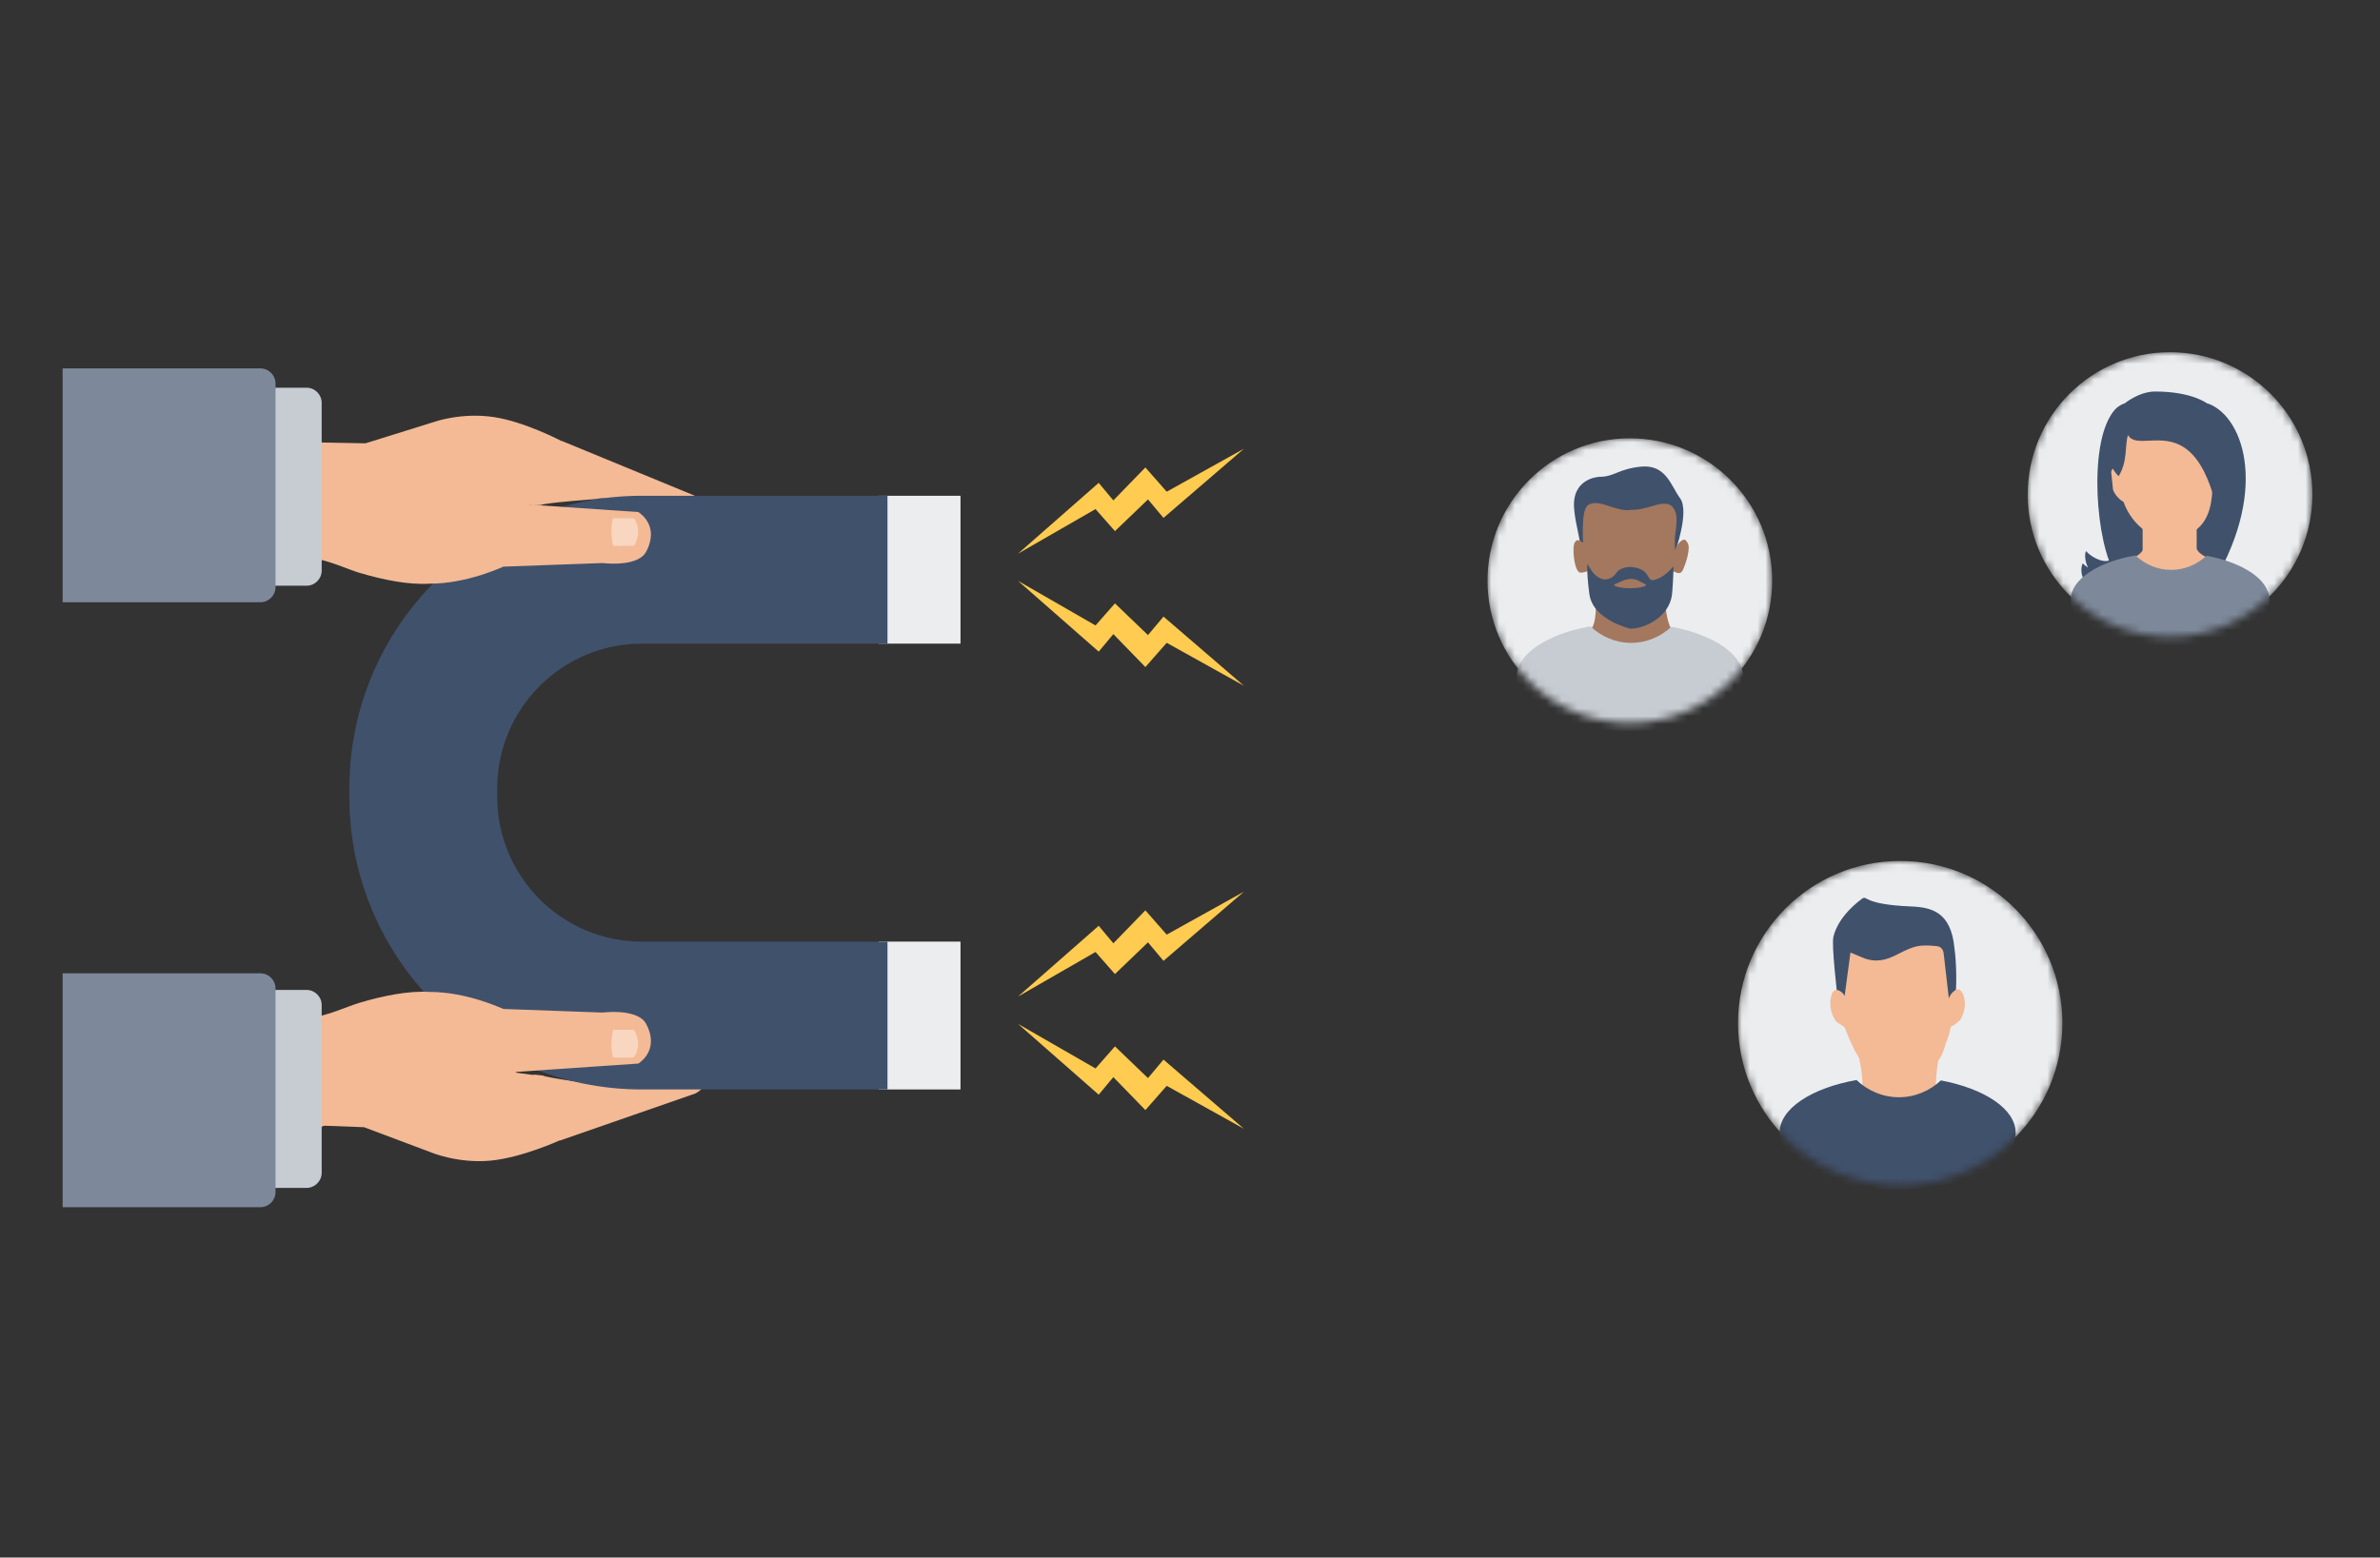
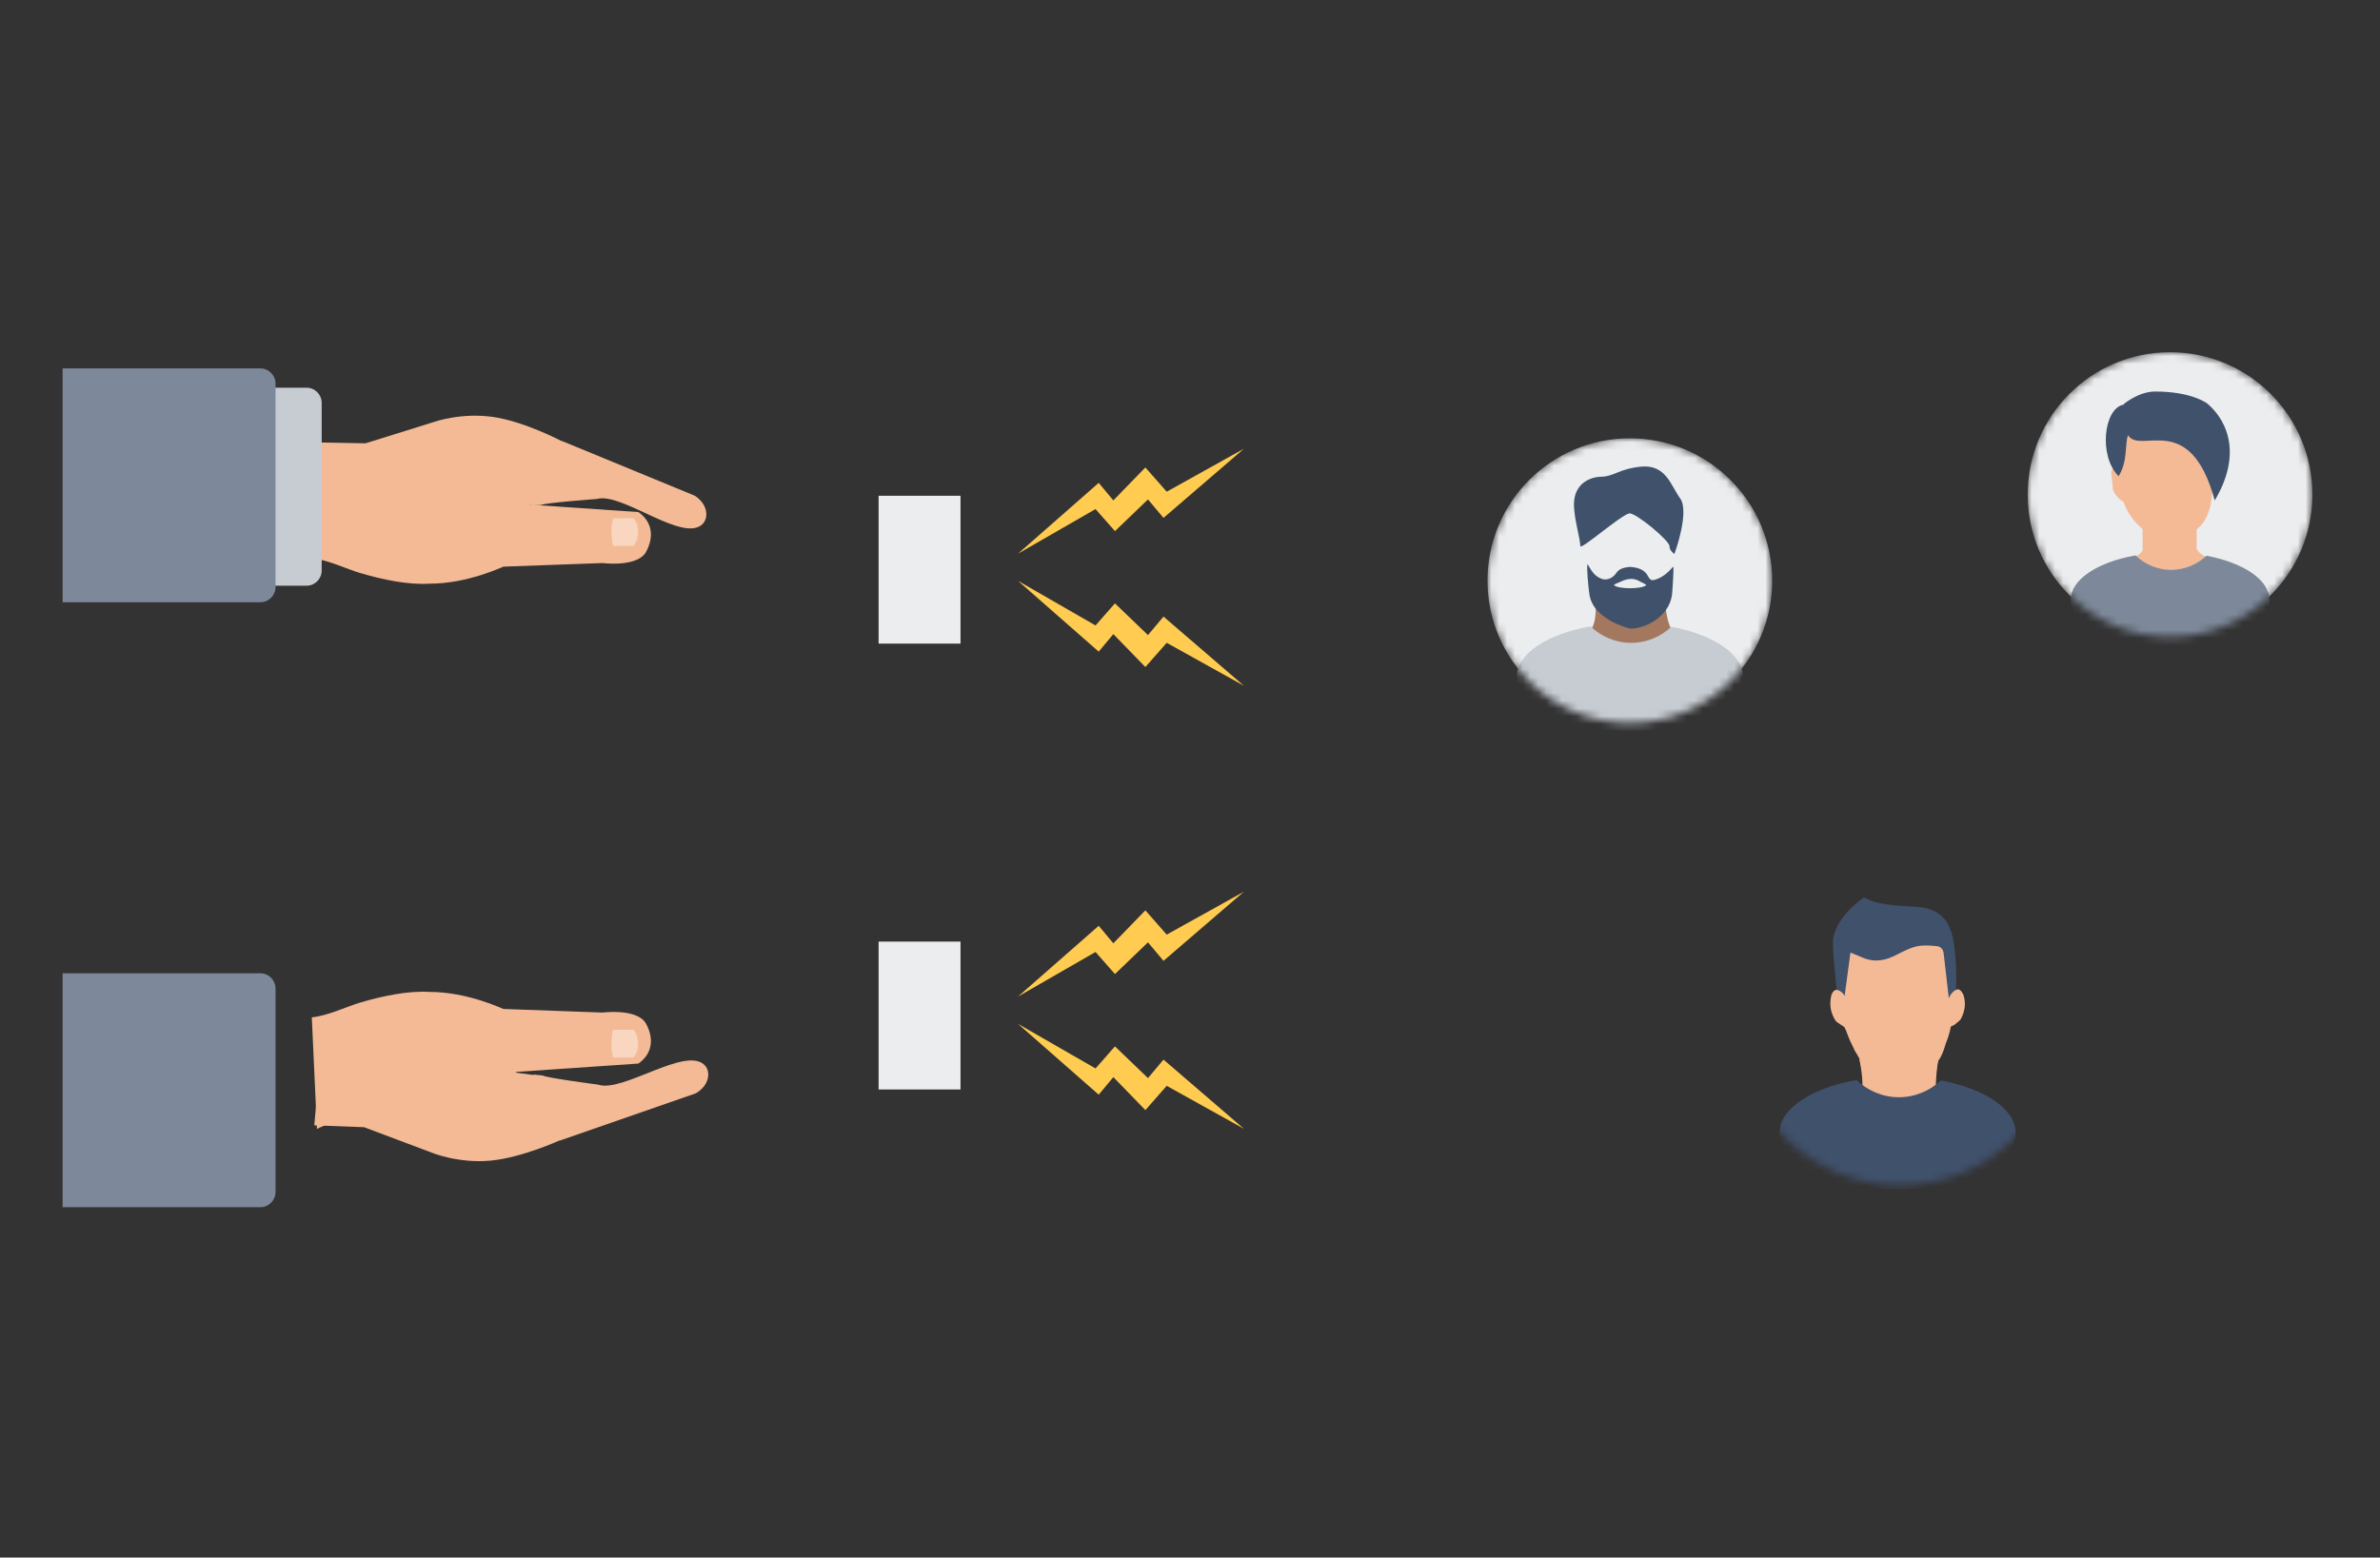
<svg xmlns="http://www.w3.org/2000/svg" fill="none" height="199" viewBox="0 0 304 199" width="304">
  <rect x="0" y="0" width="304" height="199" fill="#333333" stroke="none" />
  <mask id="a" height="37" maskUnits="userSpaceOnUse" width="37" x="259" y="45">
    <path d="m295.365 63.184c0 10.042-8.139 18.181-18.181 18.181-10.041 0-18.184-8.139-18.184-18.181 0-10.042 8.139-18.184 18.184-18.184 10.042 0 18.181 8.143 18.181 18.184z" fill="#c7ccd3" />
  </mask>
  <mask id="b" height="42" maskUnits="userSpaceOnUse" width="42" x="222" y="110">
    <path d="m263.431 130.714c0 11.444-9.277 20.717-20.717 20.717-11.441 0-20.714-9.273-20.714-20.717 0-11.441 9.273-20.714 20.714-20.714 11.44 0 20.717 9.277 20.717 20.714z" fill="#c7ccd3" />
  </mask>
  <mask id="c" height="37" maskUnits="userSpaceOnUse" width="37" x="190" y="56">
    <path d="m226.365 74.184c0 10.042-8.139 18.181-18.181 18.181-10.041 0-18.184-8.143-18.184-18.181 0-10.042 8.143-18.184 18.184-18.184 10.042.004 18.181 8.143 18.181 18.184z" fill="#c7ccd3" />
  </mask>
  <g mask="url(#a)">
    <path d="m295.365 63.184c0 10.042-8.139 18.181-18.181 18.181-10.041 0-18.184-8.139-18.184-18.181 0-10.042 8.139-18.184 18.184-18.184 10.042 0 18.181 8.143 18.181 18.184z" fill="#ecedef" />
-     <path clip-rule="evenodd" d="m282.102 51.584h-10.882c-4.197 1.79-3.947 14.231-1.841 20.025-.899.359-2.468-.602-2.917-1.203-.203.308-.185 1.276.246 2.116-.265-.17-.5-.359-.689-.544-.565 1.25-.083 5.247 8.321 3.131 2.015-.507.366-3.207.518-6.266-1.181-1.189-1.979-2.758-2.312-4.791-1.199-.837-1.569-2.508-1.982-4.131 5.961.511 10.487-1.7 12.723-5.45 1.134 1.413-3.515 12.422-3.309 16.604.022 3.008-.558 4.048 2.095 4.428 7.849-12.346 4.686-22.131.029-23.921z" fill="#40516c" fill-rule="evenodd" />
    <g fill="#f3ba95">
      <path d="m277.171 73.864c1.989 0 3.725-1.065 4.685-2.653-.656-.326-1.141-.703-1.272-1.127v-5.367c-.971.714-2.098 1.145-3.268 1.145-1.319 0-2.584-.551-3.635-1.435v5.86c-.145.359-.583.681-1.171.964.968 1.565 2.689 2.613 4.661 2.613z" />
      <path d="m282.859 53.078-13.165.091 1.123 8.574c0 2.196 1.105 4.356 2.714 5.718 1.048.888 2.316 1.732 3.635 1.732 1.167 0 2.294-.725 3.269-1.439 1.808-1.33 2.171-3.649 2.171-6.012l.543-3.983c-.431-1.526-.141-3.098-.29-4.682z" />
      <path d="m269.883 62.421c0 .529 1.018 1.729 1.543 1.729v-.522c.529 0 .348-1.022.348-1.551v-1.594c0-.529-.427-.953-.956-.953s-1.153.293-1.153.819z" />
      <path d="m272.274 55.847c-.112-.949-.445-1.667-.445-1.667s-.095-.217-.207-.42c-.109-.199-.239-.381-.239-.381l-.776 7.472s.569-.496 1.048-1.395c.406-.718.532-1.692.532-1.692s.214-1.04.087-1.917z" />
    </g>
    <path clip-rule="evenodd" d="m281.976 51.585s-1.932-1.562-6.679-1.562c-2.134 0-3.968 1.562-3.968 1.562-.029.036-.058.076-.083.116-2.519.453-3.24 6.541-.631 9.146 1.192-1.979.754-3.845 1.192-5.251 1.562 2.555 7.926-3.33 11.082 8.342 3.301-5.523 1.928-9.889-.913-12.354z" fill="#40516c" fill-rule="evenodd" />
    <path d="m281.838 71.004c-1.192 1.116-2.783 1.808-4.512 1.808-1.754 0-3.363-.71-4.559-1.852-4.83.855-8.273 3.077-8.273 5.682 0 3.345 5.682 6.059 12.691 6.059 7.008 0 12.69-2.714 12.69-6.059 0-2.562-3.33-4.755-8.037-5.639z" fill="#7d899a" />
  </g>
  <g mask="url(#b)">
-     <path d="m263.431 130.714c0 11.444-9.277 20.717-20.717 20.717-11.441 0-20.714-9.273-20.714-20.717 0-11.441 9.273-20.714 20.714-20.714 11.44 0 20.717 9.277 20.717 20.714z" fill="#ecedef" />
    <path d="m237.761 114.886c-.254.192-2.932 2.124-3.573 4.787-.279 1.171.482 6.962.533 8.208.025.653.681-.242 1.101.189-.072-.758 5.461-5.751 6.563-6.008.768-.182 6.175 3.612 6.124 4.435-.032.58.142.997.091 1.573.04.022.08.043.12.061.152-.391.942-.478 1.029-.887.199-.928.159-4.389-.105-6.078-.428-4.689-2.965-5.251-5.556-5.352-6.468-.265-5.475-1.569-6.327-.928z" fill="#40516c" />
    <path d="m250.702 127.252c-.087-.29-.348-.692-.577-.725-.235-.036-.576.276-.775.511-.214.254-.315.602-.529 1.04-.011-.283-.011-.399-.026-.518-.217-1.903-.445-3.798-.656-5.7-.057-.522-.322-.823-.822-.863-.631-.051-1.272-.112-1.899-.058-1.105.102-2.066.631-3.033 1.116-.141.069-.279.138-.417.203-1.381.663-2.776.808-4.207.156-.384-.178-.783-.326-1.297-.54-.261 1.964-.519 3.867-.78 5.809-.134-.246-.224-.536-.416-.717-.196-.192-.493-.381-.74-.377-.163.003-.413.322-.471.54-.29 1.134-.13 2.221.515 3.207.127.192 1.065.703 1.141.851.319.631.457 1.207.769 1.845.217.442.431.888.645 1.33.021.047.047.098.072.145.058.127.127.308.199.532h10.238c.054-.239.101-.427.145-.532.036-.098.895-1.312 1.275-3.374.026-.141.435-.239.54-.337.261-.246.624-.428.776-.725.46-.88.619-1.848.33-2.819z" fill="#edbda9" />
    <path d="m247.281 139.788c-.304-.472-.007-2.874.268-4.306h-10.016c.399 1.472.772 3.885.228 4.614-.13.174-1.706.746-2.116 1.268l11.035 2.381c-.765-.511 1.315-2.83.601-3.957z" fill="#edbda9" />
    <path d="m247.389 139.717c-.275-.428-.025-3.265.247-4.682l-10.267-.283c.392 1.439.798 4.577.287 5.265-.047.048-.319.178-.558.294-.54.261-1.283.62-1.559.971l-.13.167 11.897 2.565-.562-.376c-.272-.182-.003-.805.283-1.464.362-.848.775-1.805.362-2.457z" fill="#f3ba95" />
    <path d="m247.915 138.041c-1.413 1.326-3.305 2.149-5.363 2.149-2.08 0-3.997-.844-5.418-2.2-5.74 1.019-9.831 3.657-9.831 6.751 0 3.976 6.751 7.201 15.082 7.201 8.328 0 15.079-3.225 15.079-7.201 0-3.044-3.957-5.645-9.549-6.7z" fill="#40516c" />
    <path d="m250.825 127.222c-.094-.315-.38-.772-.681-.815-.018-.004-.036-.004-.055-.004-.34 0-.728.431-.837.562-.137.163-.228.358-.326.579-.065-.587-.137-1.17-.203-1.757-.152-1.287-.308-2.624-.453-3.936-.061-.594-.391-.931-.942-.974l-.123-.011c-.41-.037-.83-.069-1.243-.069-.196 0-.377.007-.551.025-1.036.091-1.953.558-2.837 1.004l-.247.123c-.137.069-.275.138-.413.203-.793.381-1.536.566-2.268.566-.616 0-1.232-.138-1.83-.41-.258-.12-.519-.221-.819-.344-.149-.058-.308-.123-.482-.196l-.156-.065-.743 5.548c-.069-.134-.149-.265-.254-.37-.206-.199-.532-.413-.833-.413-.247.004-.529.392-.595.642-.304 1.192-.123 2.304.533 3.308.073.112.294.261.645.489.181.116.453.298.489.348.164.319.276.62.395.939.109.29.221.591.374.906.145.293.286.583.427.877-.079-.004.935 1.757 1.725 2.355 1.443 1.091 2.696 2.015 4.229 2.015 1.359 0 2.762-.732 3.802-1.674 1.514-1.377 1.641-2.337 2.004-3.399.279-.667.489-1.366.623-2.095.025-.036.17-.101.246-.134.109-.047.203-.087.261-.145.084-.076.178-.148.279-.228.203-.152.41-.312.526-.533.503-.978.619-1.96.333-2.917z" fill="#f3ba95" />
  </g>
  <g mask="url(#c)">
    <path d="m226.365 74.184c0 10.042-8.139 18.181-18.181 18.181-10.041 0-18.184-8.143-18.184-18.181 0-10.042 8.143-18.184 18.184-18.184 10.042.004 18.181 8.143 18.181 18.184z" fill="#ecedef" />
    <path d="m204.344 60.919c-.301 0-3.595.261-3.28 4.073.156 1.924.743 3.693.794 4.776.025.569 5.139-3.943 6.244-4.171.772-.156 5.196 3.493 5.149 4.207-.036.504.573.953.613.971.152-.341 1.895-5.298.793-7.027-1.246-1.663-1.815-4.483-5.135-4.12-2.848.312-3.352 1.29-5.178 1.29z" fill="#40516c" />
    <path d="m202.246 82.043 9.596 2.069c-.659-.446 2.628-2.374 1.91-3.29-.967-1.236-1.17-4.142-.946-4.747-1 1.5-2.685 2.482-4.591 2.482-1.961 0-3.682-1.04-4.671-2.609.018.043.04.087.061.127.377.783.337 3.845-.507 4.421-1.7 1.16-.493 1.094-.852 1.547z" fill="#a3785f" />
-     <path d="m215.14 68.949c-.21-.029-.522.239-.703.449-.192.221-.283.522-.479.902-.014-.243-.01-.881-.025-.986-.138-1.145.895-3.834-.609-4.812-1.38-.544-2.674.641-4.957.641-1.968.337-4.019-1.489-5.472-.645-1.055.613-.602 4.961-.728 4.841-.178-.167-.446-.33-.671-.326-.148.004-.377.279-.428.471-.26.986.095 3.7.823 3.682s.888-.297.906-.152c.225 1.623.047 1.087.207 2.225.463 3.305 5.2 3.678 5.236 3.678 1.982 0 4.921-.852 5.305-3.555.033-.083-.181-.337.084-2.399.014-.123.79.591 1.203.062.268-.341 1.08-2.595.819-3.443-.069-.254-.305-.605-.511-.634z" fill="#a3785f" />
    <path d="m213.726 72.381c-.634.757-1.417 1.453-2.417 1.71-1.109.286-.294-1.45-3.059-1.66-.029-.004-.127-.004-.156 0-1.725.21-1.42.808-2.16 1.308-.405.272-.92.388-1.391.203-.939-.366-1.29-1.076-1.769-1.881-.123.554.08 2.725.24 3.863.464 3.305 5.2 4.396 5.236 4.396 1.982 0 4.921-1.565 5.305-4.269.037-.083.272-3.497.171-3.671zm-3.461 2.388c-.598.518-3.508.518-4.109 0-.102-.087.75-.395.829-.435.87-.438 1.714-.54 2.53-.022.09.058.841.381.75.457z" fill="#40516c" />
    <path d="m213.49 80.076c-1.359 1.272-3.17 2.062-5.142 2.062-1.997 0-3.834-.812-5.196-2.113-5.509.975-9.43 3.504-9.43 6.476 0 3.816 6.476 6.907 14.463 6.907s14.463-3.091 14.463-6.907c0-2.921-3.794-5.414-9.158-6.425z" fill="#c7ccd3" />
  </g>
  <path d="m46.5 144.018-6.356-.239.834-9.357 25.088 2.645 1.942.268.275-.032 1.047.109c.409.297 7.059 1.166 7.059 1.166 3.135 1.098 11.325-5.048 13.662-2.438.761.844.536 2.569-1.189 3.555l-17.336 6.026c-.033.004-.065.007-.101.007 0 0-4.755 2.178-8.744 2.559-4.142.391-7.527-1.015-7.527-1.015z" fill="#f3ba95" />
  <path d="m46.692 56.639-6.36-.116.308 9.389 25.196-1.232 1.957-.156.275.047 1.051-.051c.424-.275 7.114-.768 7.114-.768 3.189-.92 11.024 5.675 13.506 3.203.804-.801.678-2.537-.989-3.617l-16.97-6.994c-.033-.007-.065-.007-.098-.011 0 0-4.624-2.442-8.588-3.044-4.113-.623-7.57.594-7.57.594z" fill="#f3ba95" />
  <path d="m122.687 63.342h-10.462v18.891h10.462z" fill="#ecedef" />
  <path d="m122.687 120.305h-10.462v18.891h10.462z" fill="#ecedef" />
-   <path d="m113.359 120.308h-31.371c-10.19 0-18.474-8.287-18.474-18.474v-1.123c0-10.187 8.288-18.478 18.474-18.478h31.371v-18.891h-31.371c-20.605 0-37.365 16.76-37.365 37.365v1.123c0 20.606 16.764 37.366 37.365 37.366h31.371z" fill="#40516c" />
  <path d="m40.48 144.232-.652-14.253c1.924-.159 4.53-1.395 6.117-1.866 2.979-.884 6.193-1.537 8.889-1.381 4.961 0 9.418 2.196 9.465 2.178l12.647.46c2.961-.293 4.943.283 5.559 1.395 1.058 1.928.841 3.853-.96 5.121l-15.474 1.054s-4.225 1.783-10.832.544l-8.585 3.885c-2.29 1.112-4.341 2.058-6.175 2.863z" fill="#f3ba95" />
  <path d="m78.299 131.57s-.217 1.029-.217 1.979c0 .812.217 1.562.217 1.562h2.638s.612-.638.573-1.819c-.04-1.131-.573-1.722-.573-1.722z" fill="#fff" opacity=".4" />
-   <path d="m39.154 126.479c1.065 0 1.935.869 1.935 1.931v21.428c0 1.065-.87 1.935-1.935 1.935h-5.273c-1.065 0-1.935-.87-1.935-1.935v-21.428c0-1.062.87-1.931 1.935-1.931z" fill="#c7ccd3" />
  <path d="m8 154.238h25.258c1.065 0 1.935-.87 1.935-1.936v-26.011c0-1.066-.87-1.936-1.935-1.936h-25.258z" fill="#7d899a" />
  <path d="m40.48 57.074-.652 14.252c1.924.16 4.53 1.395 6.117 1.87 2.979.881 6.193 1.54 8.889 1.381 4.961 0 9.418-2.192 9.465-2.178l12.647-.46c2.961.293 4.943-.283 5.559-1.395 1.058-1.928.841-3.852-.96-5.12l-15.474-1.054s-4.225-1.783-10.832-.544l-8.585-3.885c-2.29-1.116-4.341-2.062-6.175-2.866z" fill="#f3ba95" />
  <path d="m78.299 69.746s-.217-1.029-.217-1.979c0-.812.217-1.562.217-1.562h2.638s.612.641.573 1.819c-.04 1.131-.573 1.721-.573 1.721z" fill="#fff" opacity=".4" />
  <path d="m39.154 74.835c1.065 0 1.935-.87 1.935-1.935v-21.428c0-1.062-.87-1.935-1.935-1.935h-5.273c-1.065 0-1.935.87-1.935 1.935v21.428c0 1.065.87 1.935 1.935 1.935z" fill="#c7ccd3" />
  <path d="m8 76.947h25.258c1.065 0 1.935-.87 1.935-1.935v-26.008c0-1.065-.87-1.935-1.935-1.935h-25.258z" fill="#7d899a" />
  <g fill="#ffcb50">
    <path d="m139.933 65.042 2.482 2.819 4.218-4.051 1.982 2.359 10.27-8.835-9.86 5.487-2.725-3.098-4.091 4.211-1.87-2.243-10.303 9.045z" />
    <path d="m139.933 79.91 2.482-2.819 4.218 4.051 1.982-2.363 10.27 8.838-9.86-5.487-2.725 3.098-4.091-4.211-1.87 2.24-10.303-9.041z" />
    <path d="m139.933 121.632 2.482 2.819 4.218-4.051 1.982 2.363 10.27-8.835-9.86 5.483-2.725-3.099-4.091 4.211-1.87-2.239-10.303 9.041z" />
    <path d="m139.933 136.511 2.482-2.819 4.218 4.051 1.982-2.362 10.27 8.838-9.86-5.486-2.725 3.098-4.091-4.211-1.87 2.243-10.303-9.045z" />
  </g>
</svg>